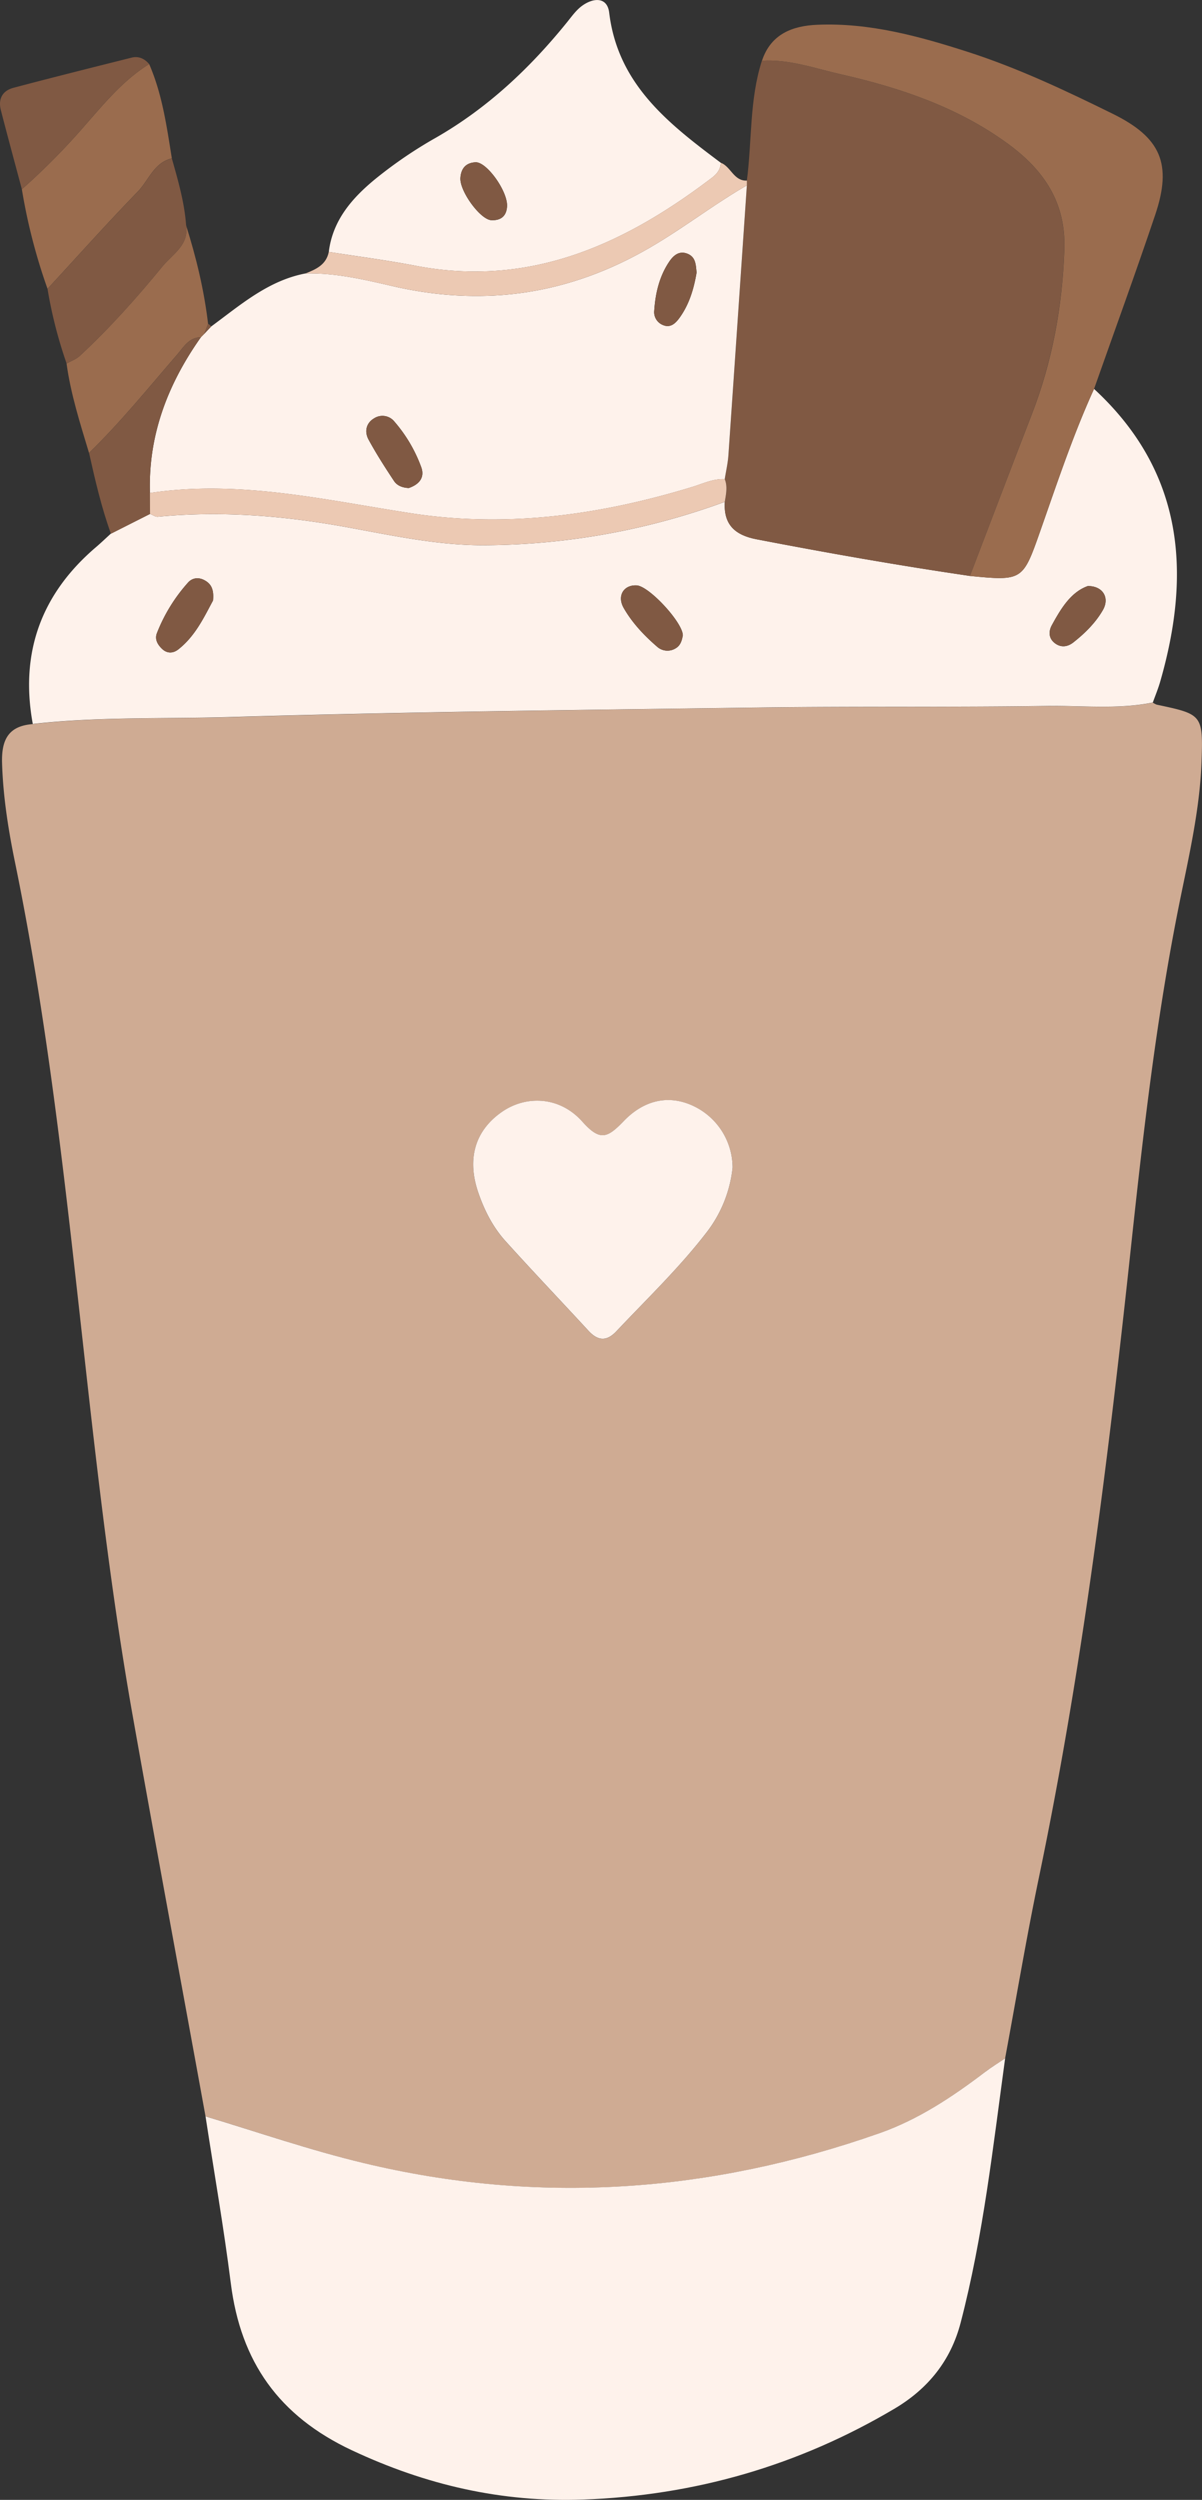
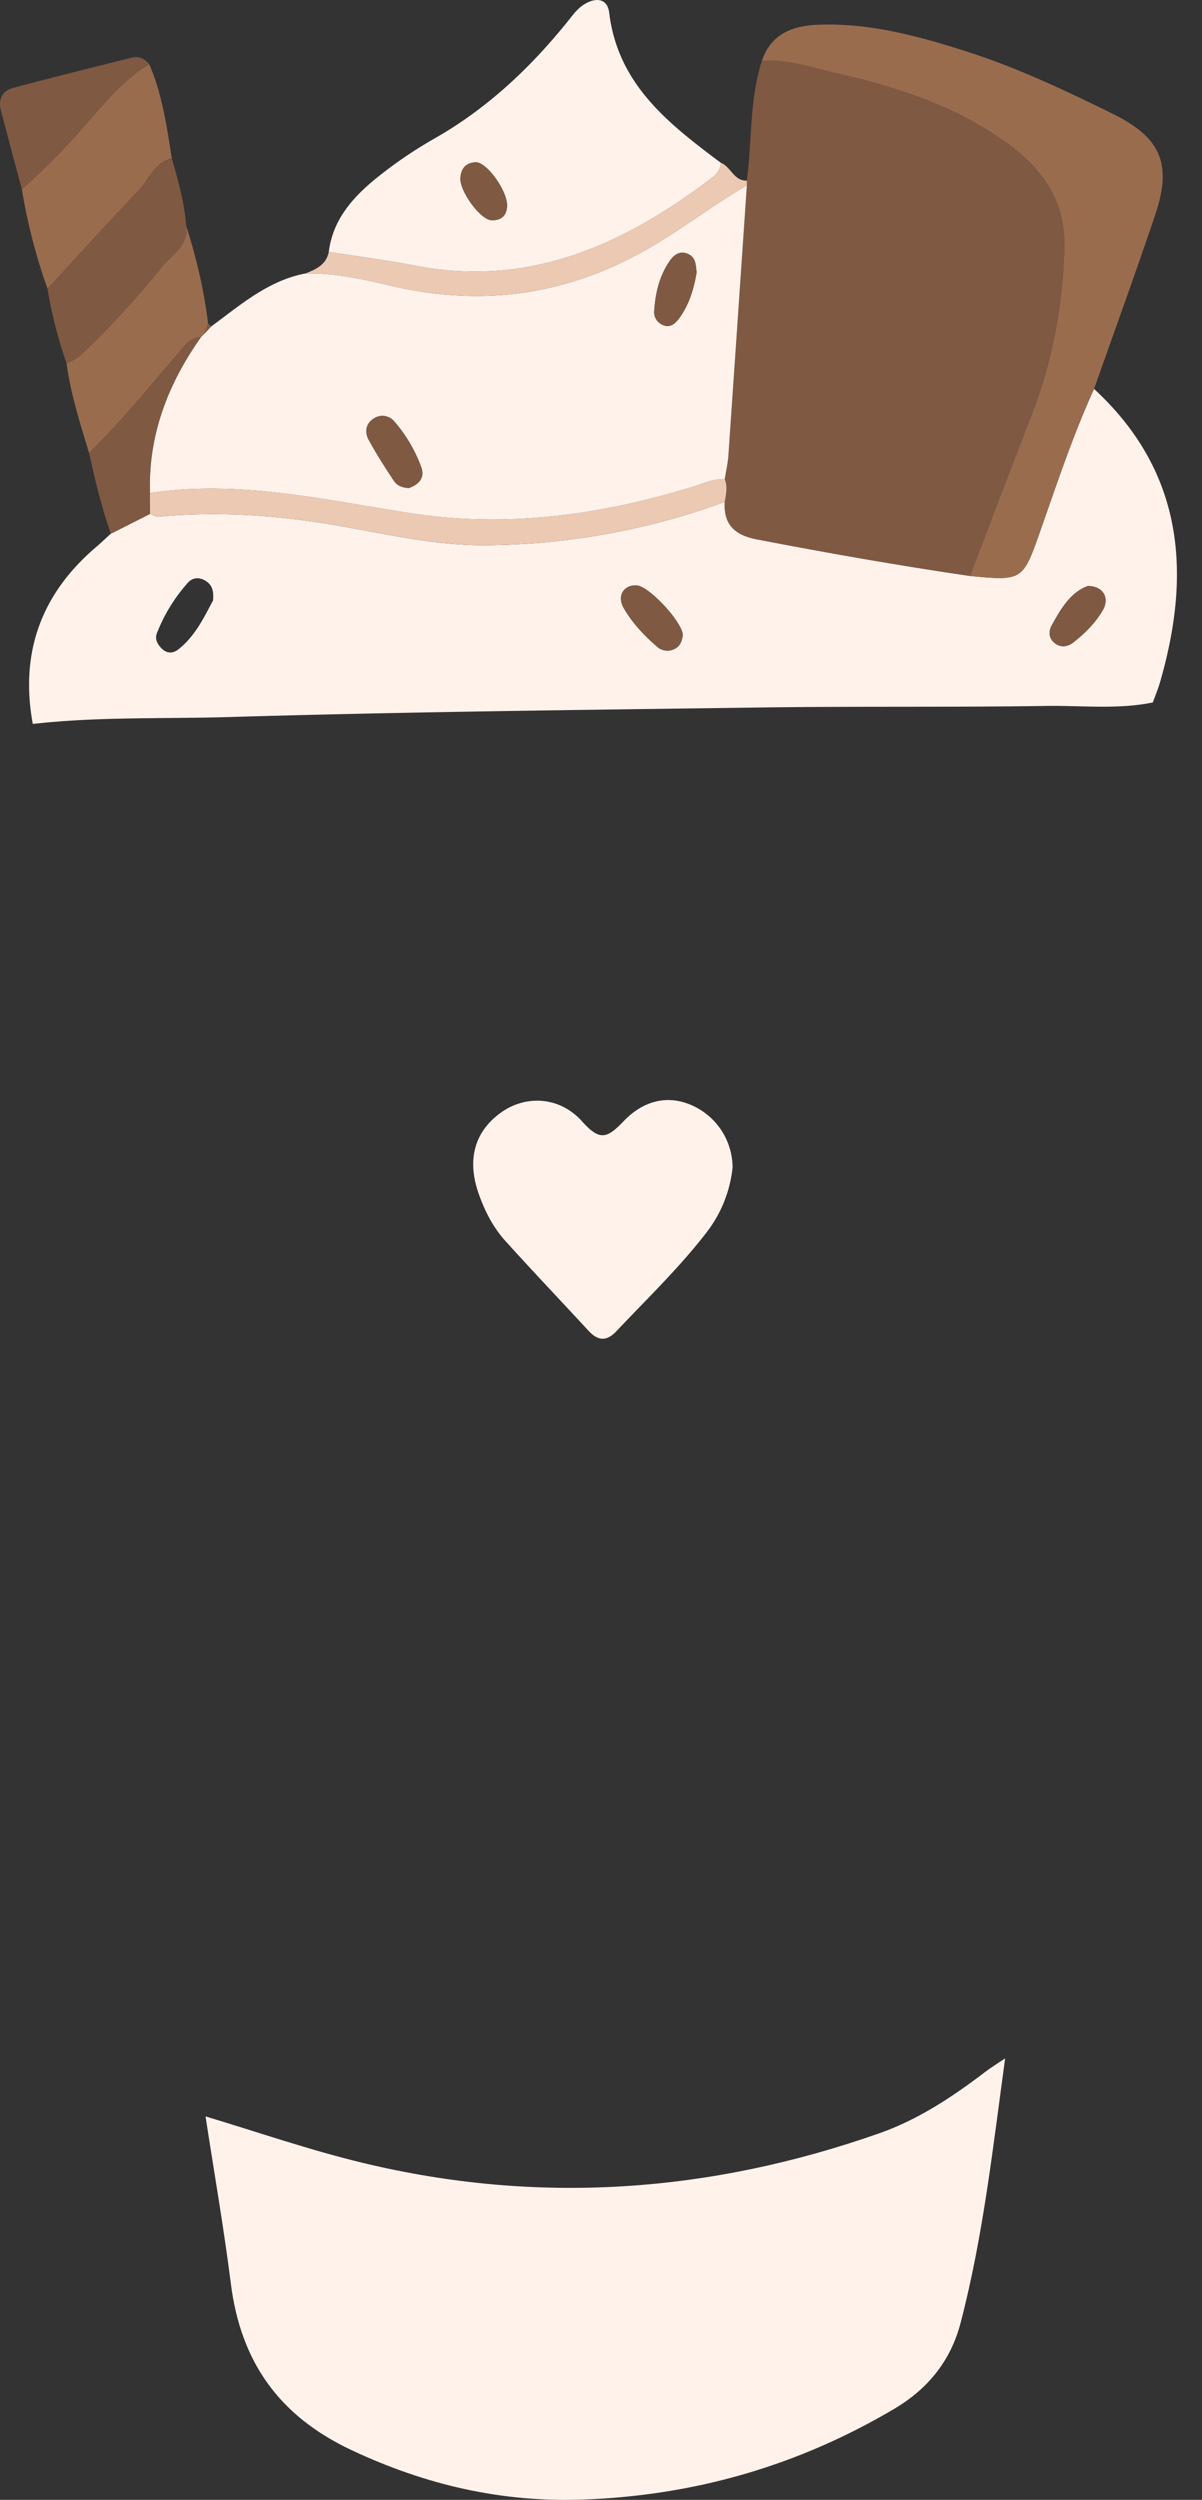
<svg xmlns="http://www.w3.org/2000/svg" id="Layer_1" data-name="Layer 1" viewBox="0 0 692.75 1440.02">
  <rect x="0" y="0" width="692.75" height="1440.02" fill="#333333" stroke="none" />
  <defs>
    <style>.cls-1{fill:#cfab93;}.cls-2{fill:#fef2eb;}.cls-3{fill:#805943;}.cls-4{fill:#9a6c4e;}.cls-5{fill:#ecc9b3;}</style>
  </defs>
-   <path class="cls-1" d="M616.68,3627.1c-14-77-28.31-153.86-42-230.88-14.79-83.42-23.35-167.67-32.82-251.8-9-80.3-18.71-160.5-35-239.76-3.86-18.79-6.87-37.78-7.45-57.16-.39-13.45,3.69-21.36,17.72-22.42,37.84-4.33,75.94-2.9,113.88-4,102-3,204.12-4.13,306.19-5.52,54.69-.74,109.41-.07,164.1-.89,20.42-.31,41,2.12,61.31-2a9.42,9.42,0,0,0,2.24,1.21c26.16,5.57,26.85,5.59,25.84,33.09s-7.25,54.09-12.66,80.85c-13.13,65-20.72,130.77-27.78,196.54-13.12,122.34-28.11,244.33-53.22,364.9-7.23,34.68-13.07,69.64-19.55,104.47-3.88,2.62-7.9,5.07-11.62,7.9-18.8,14.32-38.46,27.36-60.82,35.22-97.51,34.29-196.59,41.44-297.61,17.11C676.7,3646.5,646.89,3636.19,616.68,3627.1Zm303.75-546.57A39.37,39.37,0,0,0,897.58,3045c-15.54-7.17-29.5-2-39.8,8.73-9.45,9.82-13.68,11.9-23.94.4-13.09-14.66-32.52-15.31-46.48-5.52-15.44,10.82-20.13,27-13.46,46.44,3.51,10.21,8.36,19.79,15.56,27.77,15.72,17.43,31.93,34.41,47.84,51.67,5.39,5.85,10.37,6.5,16.15.38,17.86-18.93,36.7-37,52.57-57.7A73.62,73.62,0,0,0,920.43,3080.53Z" transform="translate(-498.22 -2407.98)" />
  <path class="cls-2" d="M616.68,3627.1c30.21,9.09,60,19.4,90.78,26.81,101,24.33,200.1,17.18,297.61-17.11,22.36-7.86,42-20.9,60.82-35.22,3.72-2.83,7.74-5.28,11.62-7.9-7,51.05-12.61,102.36-25.67,152.37-5.65,21.64-18.65,37.87-38,49.36-55.41,32.83-115.16,50.1-179.55,52.41-47,1.68-90.57-8.36-133.25-28.38-42.13-19.76-64.13-51.05-69.8-96.24C627.18,3691.06,621.58,3659.12,616.68,3627.1Z" transform="translate(-498.22 -2407.98)" />
  <path class="cls-2" d="M1162.64,2812.62c-20.31,4.13-40.89,1.7-61.31,2-54.69.82-109.41.15-164.1.89C835.16,2816.91,733.07,2818,631,2821c-37.94,1.14-76-.29-113.88,4-7.52-41,4.84-74.95,36.52-101.93,2.9-2.48,5.65-5.13,8.48-7.7L584.69,2704c1.52.58,3.09,1.79,4.53,1.65,36.36-3.53,72.32-.61,108.14,5.88,26.8,4.86,53.66,10.8,80.93,10.53a408.31,408.31,0,0,0,137.67-25c-.85,13,5.77,19.14,18.2,21.54,40.88,7.89,81.87,15.09,123.07,21.14,30.25,3,30.53,2.52,40.4-25.52,9.73-27.64,18.93-55.5,31.12-82.21,51.42,47.44,56.35,105.41,38.13,168.6C1165.71,2804.7,1164.07,2808.63,1162.64,2812.62ZM621,2753.9c.63-6.48-1.12-9.62-4.88-11.67-3.45-1.88-7-1.43-9.45,1.24a95.94,95.94,0,0,0-18,29.18c-1.44,3.66.46,6.74,3,9.15,2.87,2.72,6.31,2.62,9.34.25C611,2774.19,616.08,2762.92,621,2753.9Zm270.75,20.16c.18-7.26-19.36-28.46-26.59-28.87-7.43-.41-11.54,6-7.43,13.11,4.86,8.46,11.64,15.68,19.06,22.08a8.91,8.91,0,0,0,10.71,1.13C890.42,2779.86,891.2,2777,891.74,2774.06Zm233.42-28.5c-9.78,3.48-15.48,12.92-20.76,22.59-1.92,3.5-1.93,7.52,1.78,10.34s7.5,2,10.63-.45c6.7-5.25,12.84-11.34,17.06-18.69C1137.86,2752.39,1133.91,2745.5,1125.16,2745.56Z" transform="translate(-498.22 -2407.98)" />
-   <path class="cls-3" d="M1057.23,2739.77c-41.2-6.05-82.19-13.25-123.07-21.14-12.43-2.4-19-8.51-18.2-21.54.68-4.37,1.72-8.74-.05-13.11.72-4.61,1.8-9.19,2.12-13.82q5.41-77.7,10.63-155.41c0-.91,0-1.82,0-2.73,3-23,1.44-46.59,8.67-69.07,15.66-.95,30.32,4.38,45.19,7.76,34.31,7.78,67.47,18.91,96.31,39.91,20.62,15,33.77,33.65,32.78,61.23-1.17,32.8-7,64.28-18.77,94.8C1080.88,2677.65,1069.1,2708.73,1057.23,2739.77Z" transform="translate(-498.22 -2407.98)" />
+   <path class="cls-3" d="M1057.23,2739.77c-41.2-6.05-82.19-13.25-123.07-21.14-12.43-2.4-19-8.51-18.2-21.54.68-4.37,1.72-8.74-.05-13.11.72-4.61,1.8-9.19,2.12-13.82q5.41-77.7,10.63-155.41c0-.91,0-1.82,0-2.73,3-23,1.44-46.59,8.67-69.07,15.66-.95,30.32,4.38,45.19,7.76,34.31,7.78,67.47,18.91,96.31,39.91,20.62,15,33.77,33.65,32.78,61.23-1.17,32.8-7,64.28-18.77,94.8C1080.88,2677.65,1069.1,2708.73,1057.23,2739.77" transform="translate(-498.22 -2407.98)" />
  <path class="cls-2" d="M928.66,2514.75q-5.28,77.72-10.63,155.41c-.32,4.63-1.4,9.21-2.12,13.82-6.63-.32-12.47,2.58-18.58,4.45-52.85,16.15-106.68,23.72-161.69,15.28-50.1-7.69-99.76-19.51-151-11.75-1-33.47,10.37-62.86,29.4-89.76.66-.66,1.32-1.33,2-2l3.89-4.14c16.85-12.39,32.77-26.41,54.26-30.55,17.27-.47,34,3.54,50.56,7.35,51.46,11.83,99.74,5.16,145.85-21C890.66,2540.51,908.75,2526.25,928.66,2514.75ZM733.8,2689.11c5.34-1.81,9.57-5.59,7.15-12.07a83.81,83.81,0,0,0-15.44-26.23,8.84,8.84,0,0,0-11.66-1.87c-4.72,2.76-5.67,7.79-3.19,12.32,4.46,8.19,9.52,16.08,14.68,23.85C727,2687.55,729.87,2688.93,733.8,2689.11Zm165.9-124.19c-.5-4.22-.4-8.85-5.29-10.79s-8.28,1.23-10.66,4.82c-5.57,8.4-7.81,18-8.47,27.9a8,8,0,0,0,4.87,8.3c4.49,2,7.43-1,9.68-4.06C895.46,2583.32,898.13,2574.32,899.7,2564.92Z" transform="translate(-498.22 -2407.98)" />
  <path class="cls-2" d="M687.72,2553.08c2.22-18.29,13.56-31.12,26.82-42a253.23,253.23,0,0,1,34.86-23.76c29.77-17.06,54.15-40,75.56-66.45,2.68-3.31,5.23-6.95,8.59-9.44,6.48-4.79,14.64-5.47,15.77,3.88,5,41.4,34.36,64,64.33,86.45-.16,3.73-2.2,6.38-5,8.52-50.46,38.43-104.88,63.4-170.61,50.83C721.36,2557.9,704.49,2555.72,687.72,2553.08Zm102.74-26.42c.3-8.69-11.7-25.45-18.13-25.19-5.64.23-8.41,3.6-8.77,9-.51,7.61,11.42,24,17.82,24.37C786.86,2535.08,790.23,2532.48,790.46,2526.66Z" transform="translate(-498.22 -2407.98)" />
  <path class="cls-4" d="M1057.23,2739.77c11.87-31,23.65-62.12,35.65-93.12,11.82-30.52,17.6-62,18.77-94.8,1-27.58-12.16-46.22-32.78-61.23-28.84-21-62-32.13-96.31-39.91-14.87-3.38-29.53-8.71-45.19-7.76,5.14-15.43,17.59-20.11,32-20.71,29.92-1.25,58.53,6.6,86.48,15.58,28.84,9.27,56.38,22.27,83.61,35.68,27.74,13.65,34.47,28.79,24.53,58.27-11.31,33.57-23.45,66.86-35.24,100.27-12.19,26.71-21.39,54.57-31.12,82.21C1087.76,2742.29,1087.48,2742.73,1057.23,2739.77Z" transform="translate(-498.22 -2407.98)" />
  <path class="cls-4" d="M525.61,2574.34A330.74,330.74,0,0,1,510.82,2517a394.07,394.07,0,0,0,36.66-37.12c11.13-12.69,22-25.88,36.71-35,7.55,17.34,10.11,35.88,13.07,54.33-10.35,2.44-13.31,12.64-19.66,19.17C559.86,2536.65,542.88,2555.64,525.61,2574.34Z" transform="translate(-498.22 -2407.98)" />
  <path class="cls-4" d="M616,2600.21c-.67.66-1.33,1.33-2,2-6.94.16-9.85,5.59-13.72,10.07-16.59,19.16-32.53,38.91-50.76,56.6-5.1-17-10.54-33.85-12.94-51.5,2.56-1.44,5.52-2.45,7.61-4.39,17.28-16,32.91-33.57,47.8-51.72,5.64-6.88,15.31-12.13,13.46-23.53,5.86,18.56,10.43,37.41,12.69,56.78Q617.09,2597.36,616,2600.21Z" transform="translate(-498.22 -2407.98)" />
  <path class="cls-3" d="M605.48,2537.73c1.85,11.4-7.82,16.65-13.46,23.53-14.89,18.15-30.52,35.73-47.8,51.72-2.09,1.94-5.05,2.95-7.61,4.39a258.42,258.42,0,0,1-11-43c17.27-18.7,34.25-37.69,52-55.94,6.35-6.53,9.31-16.73,19.66-19.17C600.84,2511.89,604.52,2524.52,605.48,2537.73Z" transform="translate(-498.22 -2407.98)" />
  <path class="cls-5" d="M687.72,2553.08c16.77,2.64,33.64,4.82,50.31,8,65.73,12.57,120.15-12.4,170.61-50.83,2.81-2.14,4.85-4.79,5-8.52,5.84,2.22,7.46,10.64,15.05,10.28,0,.91,0,1.82,0,2.73-19.91,11.5-38,25.76-58.08,37.14-46.11,26.14-94.39,32.81-145.85,21-16.57-3.81-33.29-7.82-50.56-7.35C680.31,2563.14,686.23,2560.52,687.72,2553.08Z" transform="translate(-498.22 -2407.98)" />
  <path class="cls-3" d="M584.19,2444.9c-14.67,9.08-25.58,22.27-36.71,35A394.07,394.07,0,0,1,510.82,2517c-4.05-15.19-8.19-30.36-12.11-45.59-1.65-6.4.91-11.18,7.27-12.85,22.62-6,45.32-11.66,68-17.36C578.08,2440.16,581.5,2441.71,584.19,2444.9Z" transform="translate(-498.22 -2407.98)" />
  <path class="cls-3" d="M549.55,2668.87c18.23-17.69,34.17-37.44,50.76-56.6,3.87-4.48,6.78-9.91,13.72-10.07-19,26.9-30.43,56.29-29.4,89.76l.06,12.08-22.53,11.41C556.68,2700.27,553.05,2684.59,549.55,2668.87Z" transform="translate(-498.22 -2407.98)" />
  <path class="cls-3" d="M616,2600.21q1.07-2.85,2.15-5.7a5.21,5.21,0,0,1,1.76,1.54Z" transform="translate(-498.22 -2407.98)" />
  <path class="cls-2" d="M920.43,3080.53a73.62,73.62,0,0,1-14.41,36.6c-15.87,20.74-34.71,38.77-52.57,57.7-5.78,6.12-10.76,5.47-16.15-.38-15.91-17.26-32.12-34.24-47.84-51.67-7.2-8-12.05-17.56-15.56-27.77-6.67-19.39-2-35.62,13.46-46.44,14-9.79,33.39-9.14,46.48,5.52,10.26,11.5,14.49,9.42,23.94-.4,10.3-10.71,24.26-15.9,39.8-8.73A39.37,39.37,0,0,1,920.43,3080.53Z" transform="translate(-498.22 -2407.98)" />
  <path class="cls-5" d="M584.69,2704l-.06-12.08c51.25-7.76,100.91,4.06,151,11.75,55,8.44,108.84.87,161.69-15.28,6.11-1.87,11.95-4.77,18.58-4.45,1.77,4.37.73,8.74.05,13.11a408.31,408.31,0,0,1-137.67,25c-27.27.27-54.13-5.67-80.93-10.53-35.82-6.49-71.78-9.41-108.14-5.88C587.78,2705.83,586.21,2704.62,584.69,2704Z" transform="translate(-498.22 -2407.98)" />
-   <path class="cls-3" d="M621,2753.9c-4.91,9-10,20.29-20,28.15-3,2.37-6.47,2.47-9.34-.25-2.54-2.41-4.44-5.49-3-9.15a95.94,95.94,0,0,1,18-29.18c2.42-2.67,6-3.12,9.45-1.24C619.87,2744.28,621.62,2747.42,621,2753.9Z" transform="translate(-498.22 -2407.98)" />
  <path class="cls-3" d="M891.75,2774.06c-.55,3-1.33,5.8-4.26,7.45a8.91,8.91,0,0,1-10.71-1.13c-7.42-6.4-14.2-13.62-19.06-22.08-4.11-7.15,0-13.52,7.43-13.11C872.38,2745.6,891.92,2766.8,891.75,2774.06Z" transform="translate(-498.22 -2407.98)" />
  <path class="cls-3" d="M1125.16,2745.56c8.75-.06,12.7,6.83,8.71,13.79-4.22,7.35-10.36,13.44-17.06,18.69-3.13,2.44-7,3.18-10.63.45s-3.7-6.84-1.78-10.34C1109.68,2758.48,1115.38,2749,1125.16,2745.56Z" transform="translate(-498.22 -2407.98)" />
  <path class="cls-3" d="M733.8,2689.11c-3.93-.18-6.84-1.56-8.46-4-5.16-7.77-10.22-15.66-14.68-23.85-2.48-4.53-1.53-9.56,3.19-12.32a8.84,8.84,0,0,1,11.66,1.87A83.81,83.81,0,0,1,741,2677C743.37,2683.52,739.14,2687.3,733.8,2689.11Z" transform="translate(-498.22 -2407.98)" />
  <path class="cls-3" d="M899.7,2564.94c-1.57,9.38-4.24,18.38-9.87,26.15-2.25,3.1-5.19,6.06-9.68,4.06a8,8,0,0,1-4.87-8.3c.66-9.94,2.9-19.5,8.47-27.9,2.38-3.59,5.62-6.83,10.66-4.82S899.2,2560.7,899.7,2564.94Z" transform="translate(-498.22 -2407.98)" />
  <path class="cls-3" d="M790.46,2526.66c-.23,5.82-3.6,8.42-9.08,8.13-6.4-.33-18.33-16.76-17.82-24.37.36-5.35,3.13-8.72,8.77-9C778.76,2501.21,790.76,2518,790.46,2526.66Z" transform="translate(-498.22 -2407.98)" />
</svg>